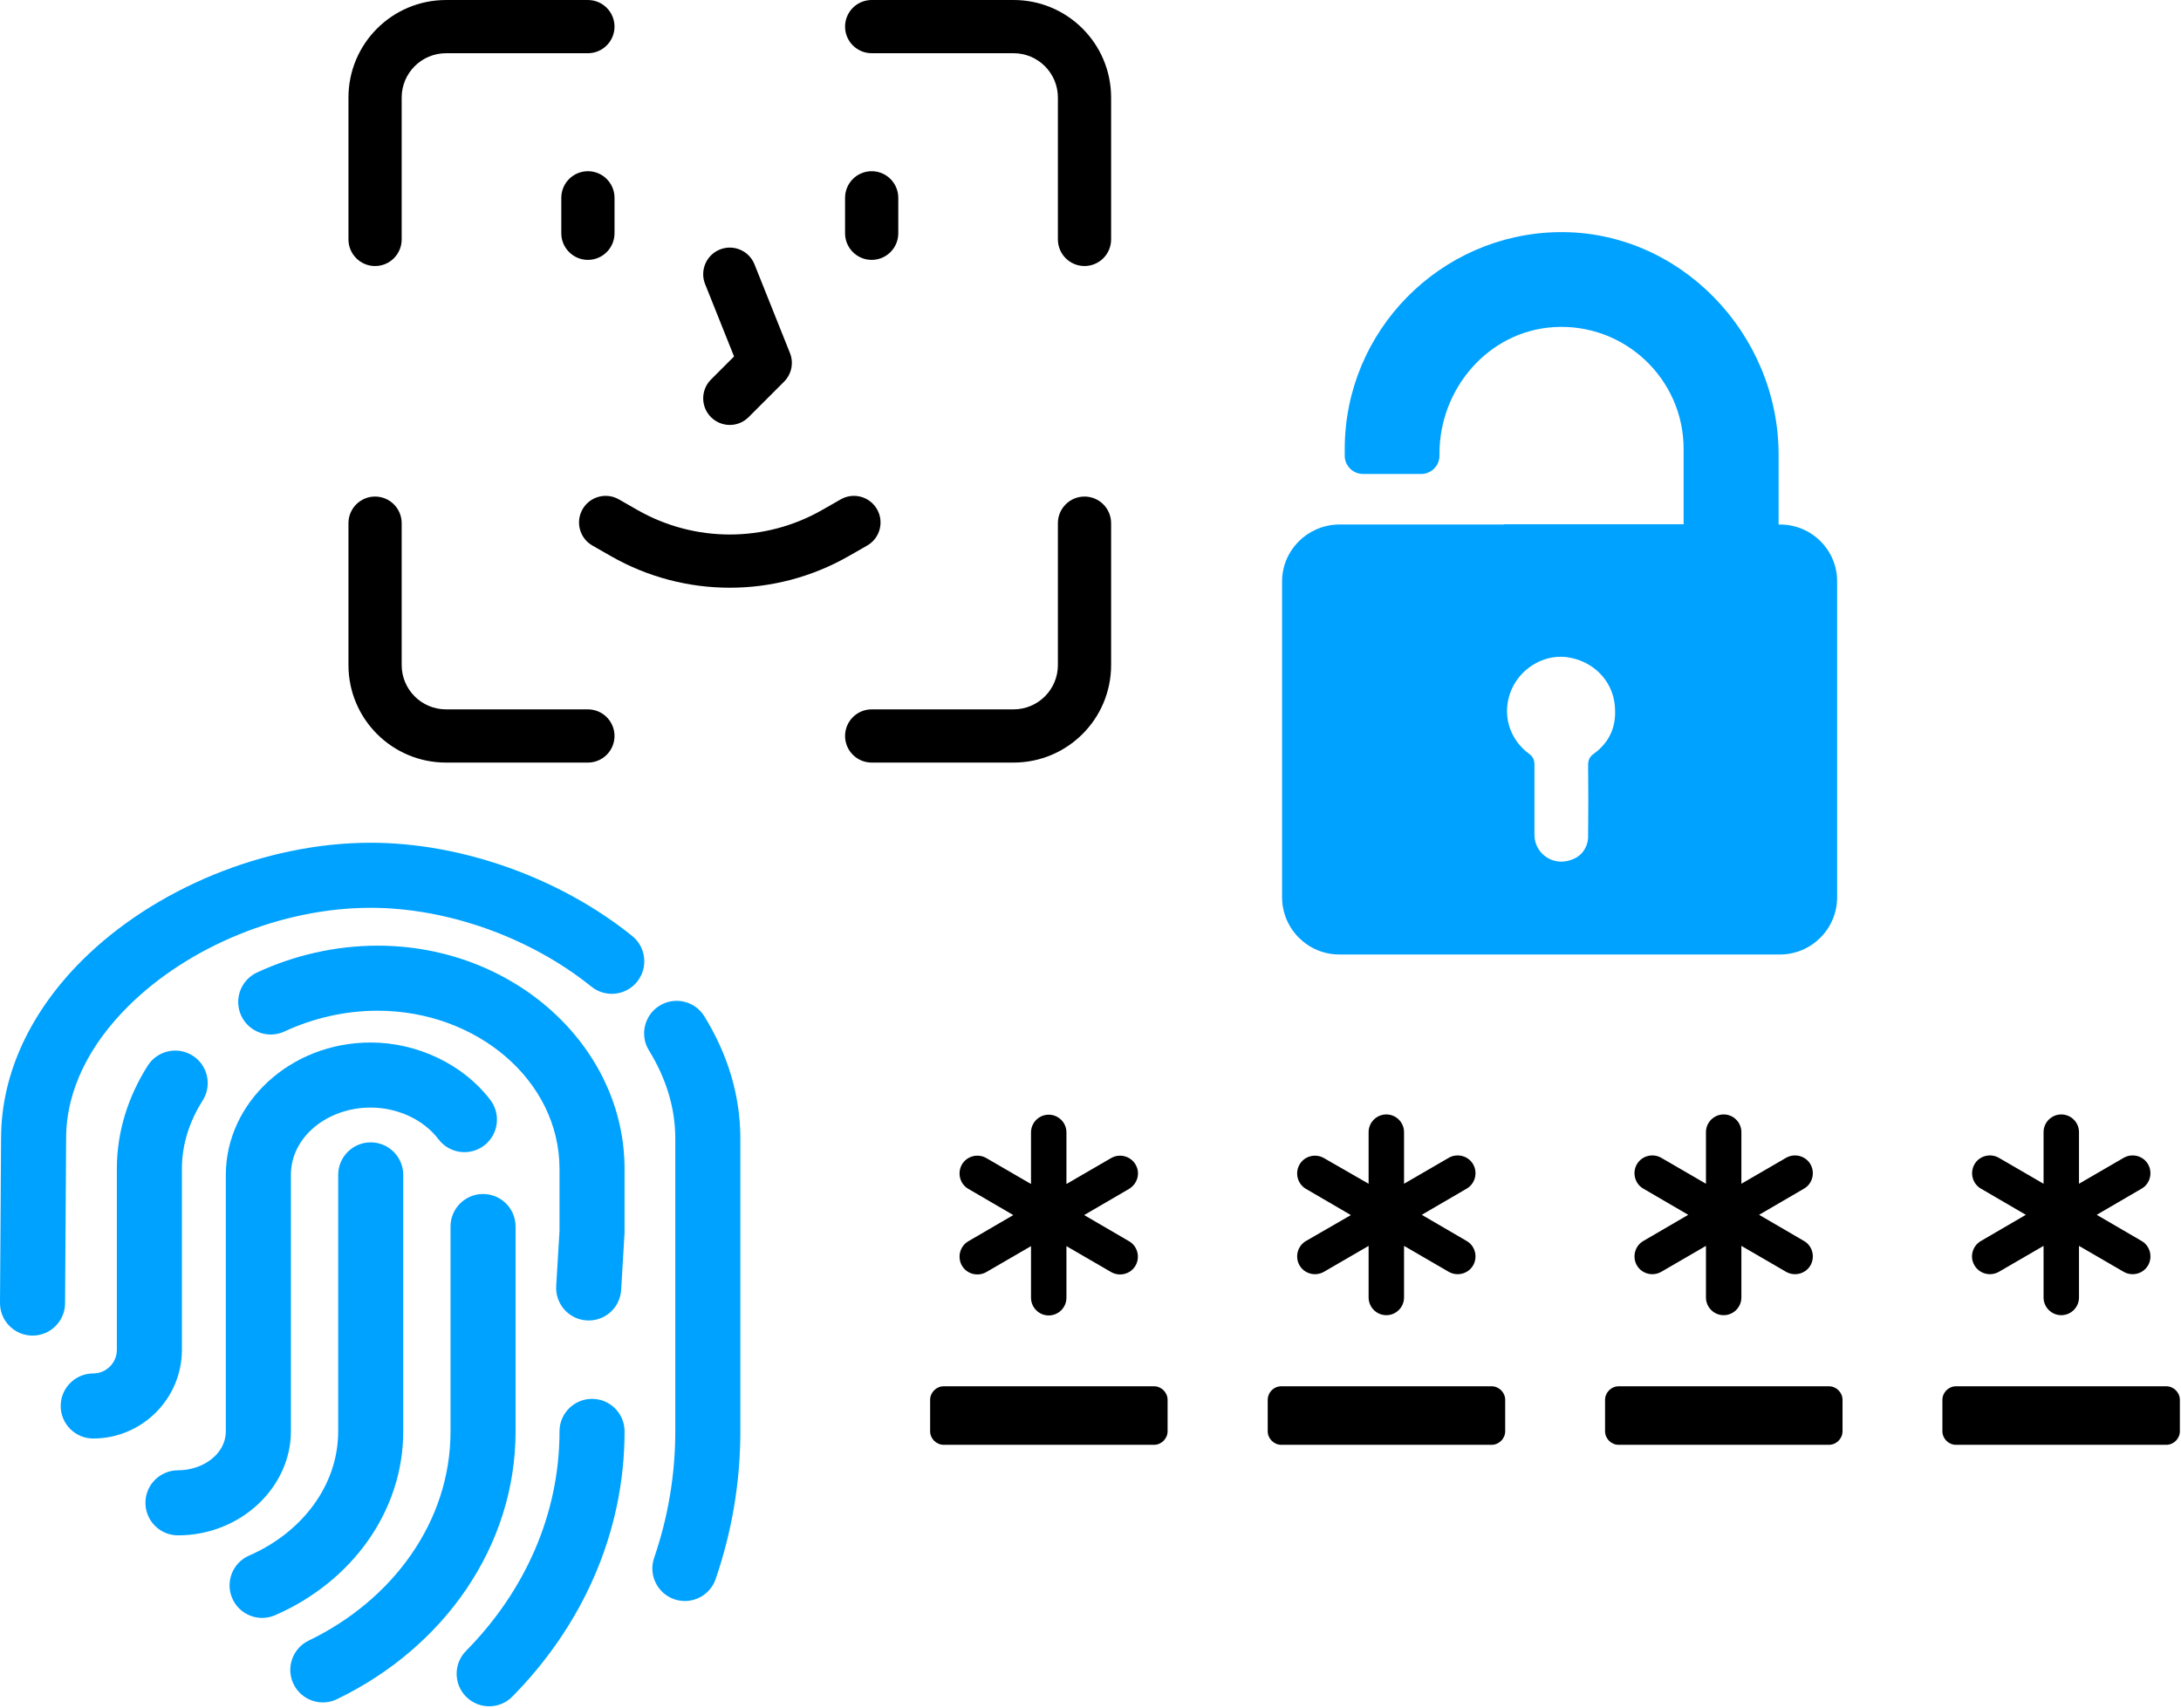
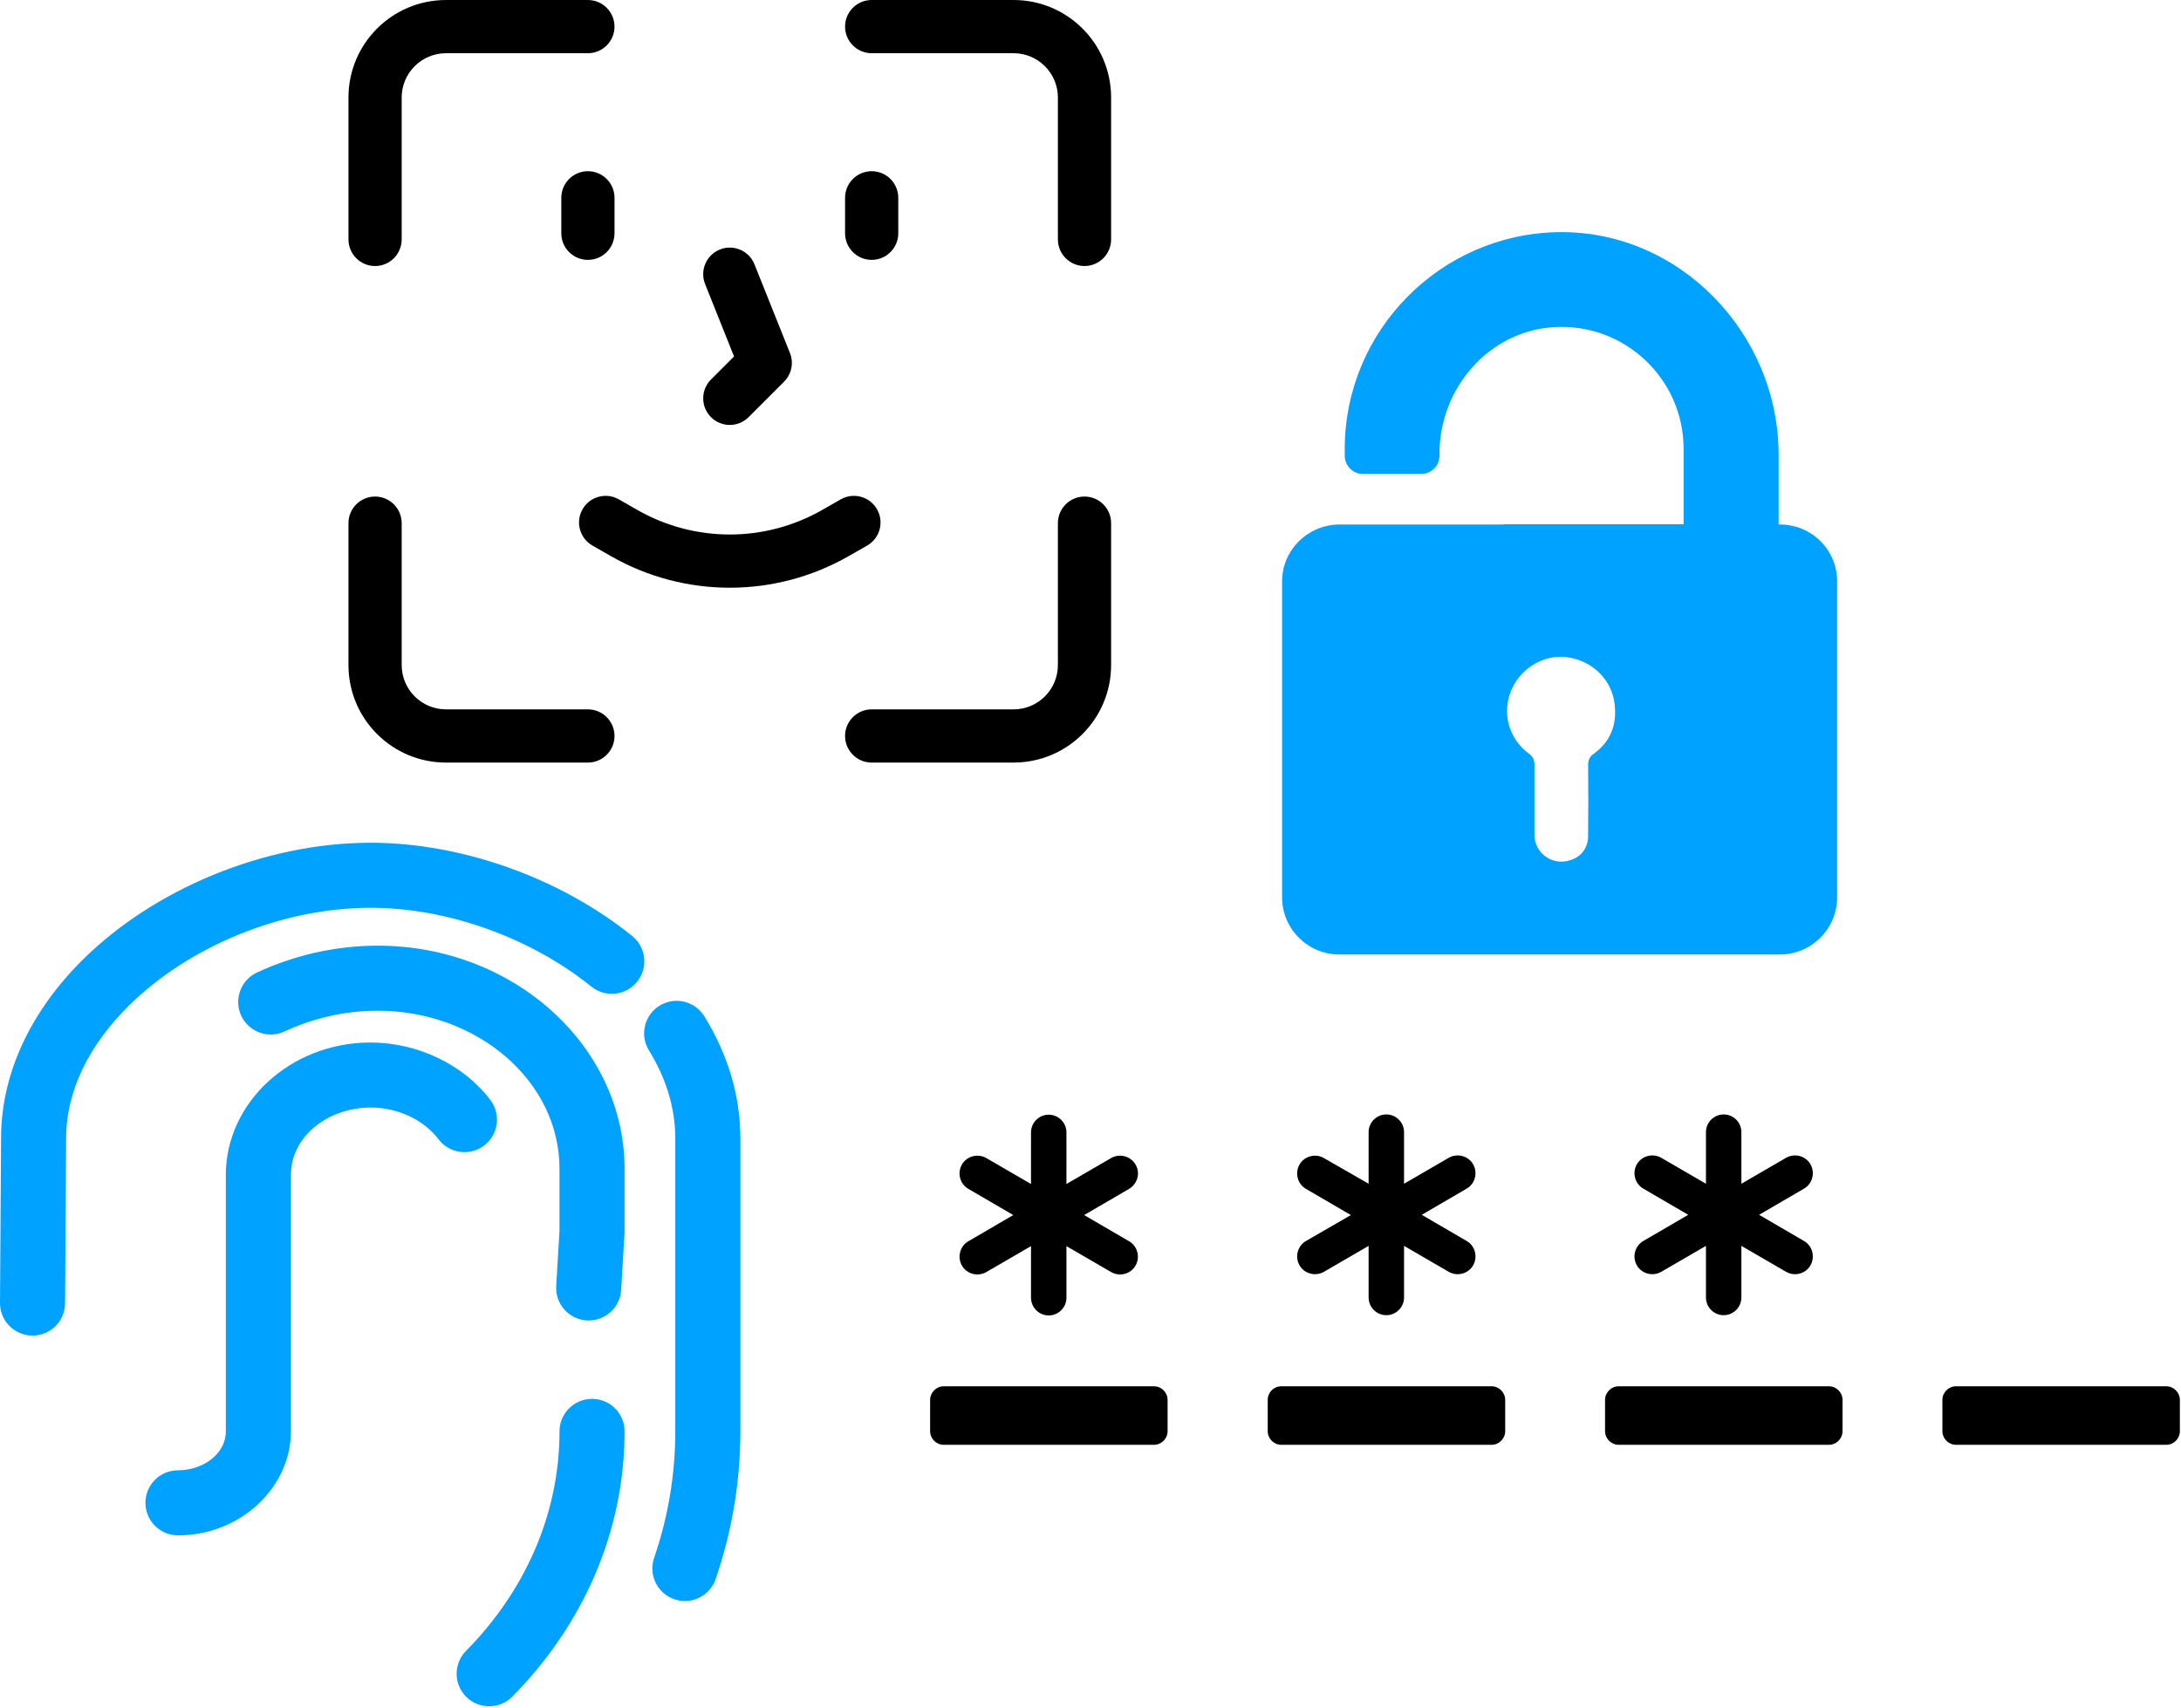
<svg xmlns="http://www.w3.org/2000/svg" width="180" height="141" viewBox="0 0 180 141" fill="none">
  <path fill-rule="evenodd" clip-rule="evenodd" d="M48.52 0.001H36.81C32.363 0.001 28.759 3.605 28.759 8.052V19.762C28.759 20.974 29.743 21.958 30.955 21.958C32.167 21.958 33.151 20.974 33.151 19.762V8.052C33.151 6.032 34.79 4.393 36.81 4.393H48.52C49.732 4.393 50.716 3.409 50.716 2.197C50.716 0.985 49.732 0.001 48.52 0.001Z" fill="black" />
  <path fill-rule="evenodd" clip-rule="evenodd" d="M48.52 58.55H36.81C34.79 58.55 33.151 56.911 33.151 54.891V43.181C33.151 41.969 32.167 40.985 30.955 40.985C29.743 40.985 28.759 41.969 28.759 43.181V54.891C28.759 59.338 32.363 62.942 36.81 62.942H48.52C49.732 62.942 50.716 61.958 50.716 60.746C50.716 59.534 49.732 58.55 48.52 58.55Z" fill="black" />
  <path fill-rule="evenodd" clip-rule="evenodd" d="M91.701 19.761V8.051C91.701 3.604 88.097 0 83.65 0H71.94C70.728 0 69.744 0.984 69.744 2.196C69.744 3.408 70.728 4.392 71.94 4.392H83.65C85.67 4.392 87.309 6.031 87.309 8.051V19.761C87.309 20.973 88.293 21.957 89.505 21.957C90.717 21.957 91.701 20.973 91.701 19.761Z" fill="black" />
  <path fill-rule="evenodd" clip-rule="evenodd" d="M87.309 43.181V54.891C87.309 56.911 85.67 58.55 83.65 58.55H71.94C70.728 58.55 69.744 59.534 69.744 60.746C69.744 61.958 70.728 62.942 71.94 62.942H83.65C88.097 62.942 91.701 59.338 91.701 54.891V43.181C91.701 41.969 90.717 40.985 89.505 40.985C88.293 40.985 87.309 41.969 87.309 43.181Z" fill="black" />
  <path fill-rule="evenodd" clip-rule="evenodd" d="M69.744 16.327V19.254C69.744 20.466 70.728 21.45 71.94 21.45C73.152 21.45 74.136 20.466 74.136 19.254V16.327C74.136 15.115 73.152 14.131 71.94 14.131C70.728 14.131 69.744 15.115 69.744 16.327Z" fill="black" />
  <path fill-rule="evenodd" clip-rule="evenodd" d="M46.325 16.327V19.254C46.325 20.466 47.309 21.45 48.521 21.45C49.733 21.45 50.717 20.466 50.717 19.254V16.327C50.717 15.115 49.733 14.131 48.521 14.131C47.309 14.131 46.325 15.115 46.325 16.327Z" fill="black" />
  <path fill-rule="evenodd" clip-rule="evenodd" d="M58.193 23.447L60.582 29.422L58.679 31.325C57.821 32.183 57.821 33.573 58.679 34.431C59.534 35.289 60.927 35.289 61.782 34.431L64.709 31.504C65.33 30.883 65.523 29.952 65.195 29.136L62.268 21.817C61.82 20.693 60.541 20.142 59.414 20.593C58.29 21.044 57.742 22.323 58.193 23.447Z" fill="black" />
  <path fill-rule="evenodd" clip-rule="evenodd" d="M48.895 45.031L50.426 45.906C56.501 49.378 63.96 49.378 70.034 45.906L71.565 45.031C72.619 44.428 72.985 43.087 72.382 42.033C71.782 40.982 70.438 40.616 69.387 41.216L67.856 42.091C63.131 44.793 57.329 44.793 52.604 42.091L51.073 41.216C50.022 40.616 48.678 40.982 48.078 42.033C47.475 43.087 47.841 44.428 48.895 45.031Z" fill="black" />
  <path d="M93.714 96.116C93.311 95.417 92.4 95.184 91.701 95.586L88.014 97.726V93.467C88.014 92.662 87.357 92.005 86.552 92.005C85.747 92.005 85.09 92.662 85.09 93.467V97.726L81.403 95.586C80.704 95.183 79.793 95.416 79.39 96.116C78.987 96.816 79.22 97.726 79.92 98.129L83.628 100.29L79.92 102.451C79.221 102.854 78.988 103.765 79.39 104.464C79.792 105.163 80.704 105.396 81.403 104.994L85.09 102.854V107.113C85.09 107.918 85.747 108.575 86.552 108.575C87.357 108.575 88.014 107.918 88.014 107.113V102.854L91.701 104.994C92.4 105.397 93.311 105.164 93.714 104.464C94.117 103.764 93.884 102.854 93.184 102.451L89.476 100.29L93.184 98.129C93.883 97.705 94.137 96.815 93.714 96.116Z" fill="black" />
  <path d="M107.253 104.443C107.656 105.142 108.567 105.375 109.266 104.973L112.953 102.833V107.092C112.953 107.897 113.61 108.554 114.415 108.554C115.22 108.554 115.877 107.897 115.877 107.092V102.833L119.564 104.973C120.263 105.376 121.174 105.143 121.577 104.443C121.98 103.743 121.747 102.833 121.047 102.43L117.339 100.269L121.047 98.108C121.746 97.705 121.979 96.794 121.577 96.095C121.175 95.396 120.263 95.163 119.564 95.565L115.877 97.705V93.446C115.877 92.641 115.22 91.984 114.415 91.984C113.61 91.984 112.953 92.641 112.953 93.446V97.705L109.266 95.586C108.567 95.183 107.656 95.416 107.253 96.116C106.85 96.816 107.083 97.726 107.783 98.129L111.491 100.29L107.783 102.43C107.084 102.833 106.851 103.744 107.253 104.443Z" fill="black" />
  <path d="M104.626 115.545V118.13C104.626 118.744 105.135 119.253 105.749 119.253H123.102C123.716 119.253 124.225 118.744 124.225 118.13V115.545C124.225 114.931 123.716 114.422 123.102 114.422H105.749C105.113 114.422 104.626 114.931 104.626 115.545Z" fill="black" />
  <path d="M146.917 43.294H146.79V37.531C146.79 27.509 138.59 18.991 128.589 19.161C118.864 19.331 110.982 27.297 110.982 37.065V37.616C110.982 38.442 111.66 39.12 112.486 39.12H117.296C118.122 39.12 118.8 38.442 118.8 37.616V37.446C118.8 32.064 122.847 27.339 128.229 27C134.077 26.64 138.95 31.28 138.95 37.043V43.272H124.118V43.293H110.409C107.866 43.378 105.811 45.433 105.811 47.997V74.058C105.811 76.664 107.93 78.783 110.536 78.783H146.895C149.501 78.783 151.62 76.664 151.62 74.058V48.018C151.641 45.412 149.522 43.293 146.916 43.293L146.917 43.294ZM131.535 62.215C131.175 62.469 131.069 62.745 131.069 63.168C131.09 65.075 131.09 66.982 131.069 68.91C131.111 69.715 130.709 70.478 129.988 70.838C128.314 71.686 126.64 70.499 126.64 68.91V63.147C126.64 62.766 126.555 62.49 126.216 62.236C124.479 60.965 123.907 58.782 124.775 56.854C125.623 54.989 127.678 53.888 129.606 54.29C131.767 54.714 133.272 56.472 133.293 58.612C133.357 60.116 132.742 61.345 131.534 62.214L131.535 62.215Z" fill="#00A2FF" />
  <path d="M132.467 115.545V118.13C132.467 118.744 132.976 119.253 133.59 119.253H150.943C151.557 119.253 152.066 118.744 152.066 118.13V115.545C152.066 114.931 151.557 114.422 150.943 114.422H133.59C132.976 114.422 132.467 114.931 132.467 115.545Z" fill="black" />
  <path d="M135.094 104.443C135.497 105.142 136.408 105.375 137.107 104.973L140.794 102.833V107.092C140.794 107.897 141.451 108.554 142.256 108.554C143.061 108.554 143.718 107.897 143.718 107.092V102.833L147.405 104.973C148.104 105.376 149.015 105.143 149.418 104.443C149.821 103.743 149.588 102.833 148.888 102.43L145.18 100.269L148.888 98.108C149.587 97.705 149.82 96.794 149.418 96.095C149.016 95.396 148.104 95.163 147.405 95.565L143.718 97.705V93.446C143.718 92.641 143.061 91.984 142.256 91.984C141.451 91.984 140.794 92.641 140.794 93.446V97.705L137.107 95.565C136.408 95.162 135.497 95.395 135.094 96.095C134.691 96.795 134.924 97.705 135.624 98.108L139.332 100.269L135.624 102.43C134.925 102.833 134.692 103.744 135.094 104.443Z" fill="black" />
  <path d="M178.784 114.422H161.431C160.817 114.422 160.308 114.931 160.308 115.545V118.13C160.308 118.744 160.817 119.253 161.431 119.253H178.784C179.398 119.253 179.907 118.744 179.907 118.13V115.545C179.907 114.931 179.398 114.422 178.784 114.422Z" fill="black" />
  <path d="M77.887 119.253H95.24C95.854 119.253 96.363 118.744 96.363 118.13V115.545C96.363 114.931 95.854 114.422 95.24 114.422H77.887C77.273 114.422 76.764 114.931 76.764 115.545V118.13C76.764 118.744 77.273 119.253 77.887 119.253Z" fill="black" />
-   <path d="M162.957 104.443C163.36 105.142 164.271 105.375 164.97 104.973L168.657 102.833V107.092C168.657 107.897 169.314 108.554 170.119 108.554C170.924 108.554 171.581 107.897 171.581 107.092V102.833L175.268 104.973C175.967 105.376 176.878 105.143 177.281 104.443C177.684 103.743 177.451 102.833 176.751 102.43L173.043 100.269L176.751 98.108C177.45 97.705 177.683 96.794 177.281 96.095C176.879 95.396 175.967 95.163 175.268 95.565L171.581 97.705V93.446C171.581 92.641 170.924 91.984 170.119 91.984C169.314 91.984 168.657 92.641 168.657 93.446V97.705L164.97 95.565C164.271 95.162 163.36 95.395 162.957 96.095C162.554 96.795 162.787 97.705 163.487 98.108L167.195 100.269L163.487 102.43C162.788 102.833 162.534 103.744 162.957 104.443Z" fill="black" />
  <path fill-rule="evenodd" clip-rule="evenodd" d="M5.37 107.571C5.36 109.053 4.15 110.248 2.668 110.238C1.186 110.229 -0.009 109.018 5.05048e-05 107.536L0.088 93.954C0.091 88.474 2.652 83.365 6.797 79.246C12.695 73.385 21.819 69.559 30.594 69.559C38.133 69.559 46.26 72.482 52.177 77.256C53.33 78.186 53.511 79.878 52.581 81.031C51.65 82.184 49.959 82.365 48.806 81.435C43.812 77.406 36.957 74.929 30.595 74.929C23.218 74.929 15.541 78.128 10.582 83.055C7.492 86.126 5.457 89.878 5.457 93.964V93.981L5.37 107.57V107.571Z" fill="#00A2FF" />
  <path fill-rule="evenodd" clip-rule="evenodd" d="M53.559 86.702C52.781 85.441 53.173 83.785 54.434 83.007C55.695 82.229 57.351 82.621 58.129 83.883C60.018 86.945 61.102 90.349 61.102 93.965V118.145C61.102 122.382 60.388 126.474 59.063 130.333C58.582 131.734 57.054 132.482 55.652 132.001C54.251 131.52 53.504 129.991 53.984 128.59C55.119 125.283 55.732 121.777 55.732 118.145V93.965C55.732 91.357 54.921 88.91 53.559 86.702Z" fill="#00A2FF" />
-   <path fill-rule="evenodd" clip-rule="evenodd" d="M7.694 118.732C6.212 118.732 5.009 117.529 5.009 116.047C5.009 114.565 6.212 113.362 7.694 113.362C8.768 113.362 9.644 112.486 9.644 111.412V96.465C9.644 93.411 10.569 90.517 12.193 87.958C12.987 86.707 14.647 86.336 15.898 87.13C17.149 87.924 17.52 89.584 16.726 90.835C15.65 92.53 15.013 94.441 15.013 96.465V111.412C15.013 115.443 11.725 118.732 7.694 118.732Z" fill="#00A2FF" />
  <path fill-rule="evenodd" clip-rule="evenodd" d="M23.474 85.138C22.13 85.762 20.533 85.178 19.908 83.835C19.284 82.491 19.868 80.893 21.211 80.269C24.25 78.856 27.67 78.054 31.165 78.054C42.471 78.054 51.545 86.417 51.545 96.466V101.683C51.545 101.736 51.543 101.789 51.54 101.843L51.264 106.467C51.176 107.946 49.904 109.075 48.424 108.987C46.945 108.899 45.816 107.627 45.904 106.147L46.175 101.603V96.466C46.175 89.19 39.35 83.423 31.164 83.423C28.464 83.423 25.821 84.047 23.473 85.138H23.474Z" fill="#00A2FF" />
  <path fill-rule="evenodd" clip-rule="evenodd" d="M46.176 118.145C46.176 116.663 47.379 115.46 48.861 115.46C50.343 115.46 51.546 116.663 51.546 118.145C51.546 126.516 48.058 134.186 42.281 140.037C41.24 141.091 39.539 141.102 38.484 140.061C37.43 139.02 37.419 137.319 38.46 136.264C43.246 131.417 46.176 125.08 46.176 118.145Z" fill="#00A2FF" />
  <path fill-rule="evenodd" clip-rule="evenodd" d="M14.688 126.726C13.206 126.726 12.003 125.523 12.003 124.041C12.003 122.559 13.206 121.356 14.688 121.356C16.77 121.356 18.638 119.995 18.638 118.144V96.97C18.638 91.045 23.926 86.047 30.592 86.047C34.428 86.047 38.24 87.845 40.471 90.793C41.365 91.974 41.132 93.66 39.95 94.554C38.769 95.448 37.083 95.215 36.189 94.033C34.931 92.371 32.754 91.416 30.592 91.416C27.046 91.416 24.008 93.818 24.008 96.97V118.144C24.008 122.749 19.871 126.725 14.689 126.725L14.688 126.726Z" fill="#00A2FF" />
-   <path fill-rule="evenodd" clip-rule="evenodd" d="M37.182 101.235C37.182 99.753 38.385 98.55 39.867 98.55C41.349 98.55 42.551 99.753 42.551 101.235V118.145C42.551 127.65 36.619 135.999 27.808 140.249C26.473 140.893 24.867 140.332 24.224 138.997C23.58 137.662 24.141 136.056 25.476 135.413C32.394 132.076 37.183 125.608 37.183 118.145V101.235H37.182Z" fill="#00A2FF" />
-   <path fill-rule="evenodd" clip-rule="evenodd" d="M22.702 133.318C21.343 133.909 19.76 133.285 19.169 131.926C18.578 130.567 19.202 128.984 20.561 128.394C24.854 126.527 27.91 122.659 27.91 118.145V96.974C27.91 95.492 29.113 94.289 30.595 94.289C32.077 94.289 33.28 95.492 33.28 96.974V118.145C33.28 124.765 28.999 130.581 22.703 133.318H22.702Z" fill="#00A2FF" />
</svg>